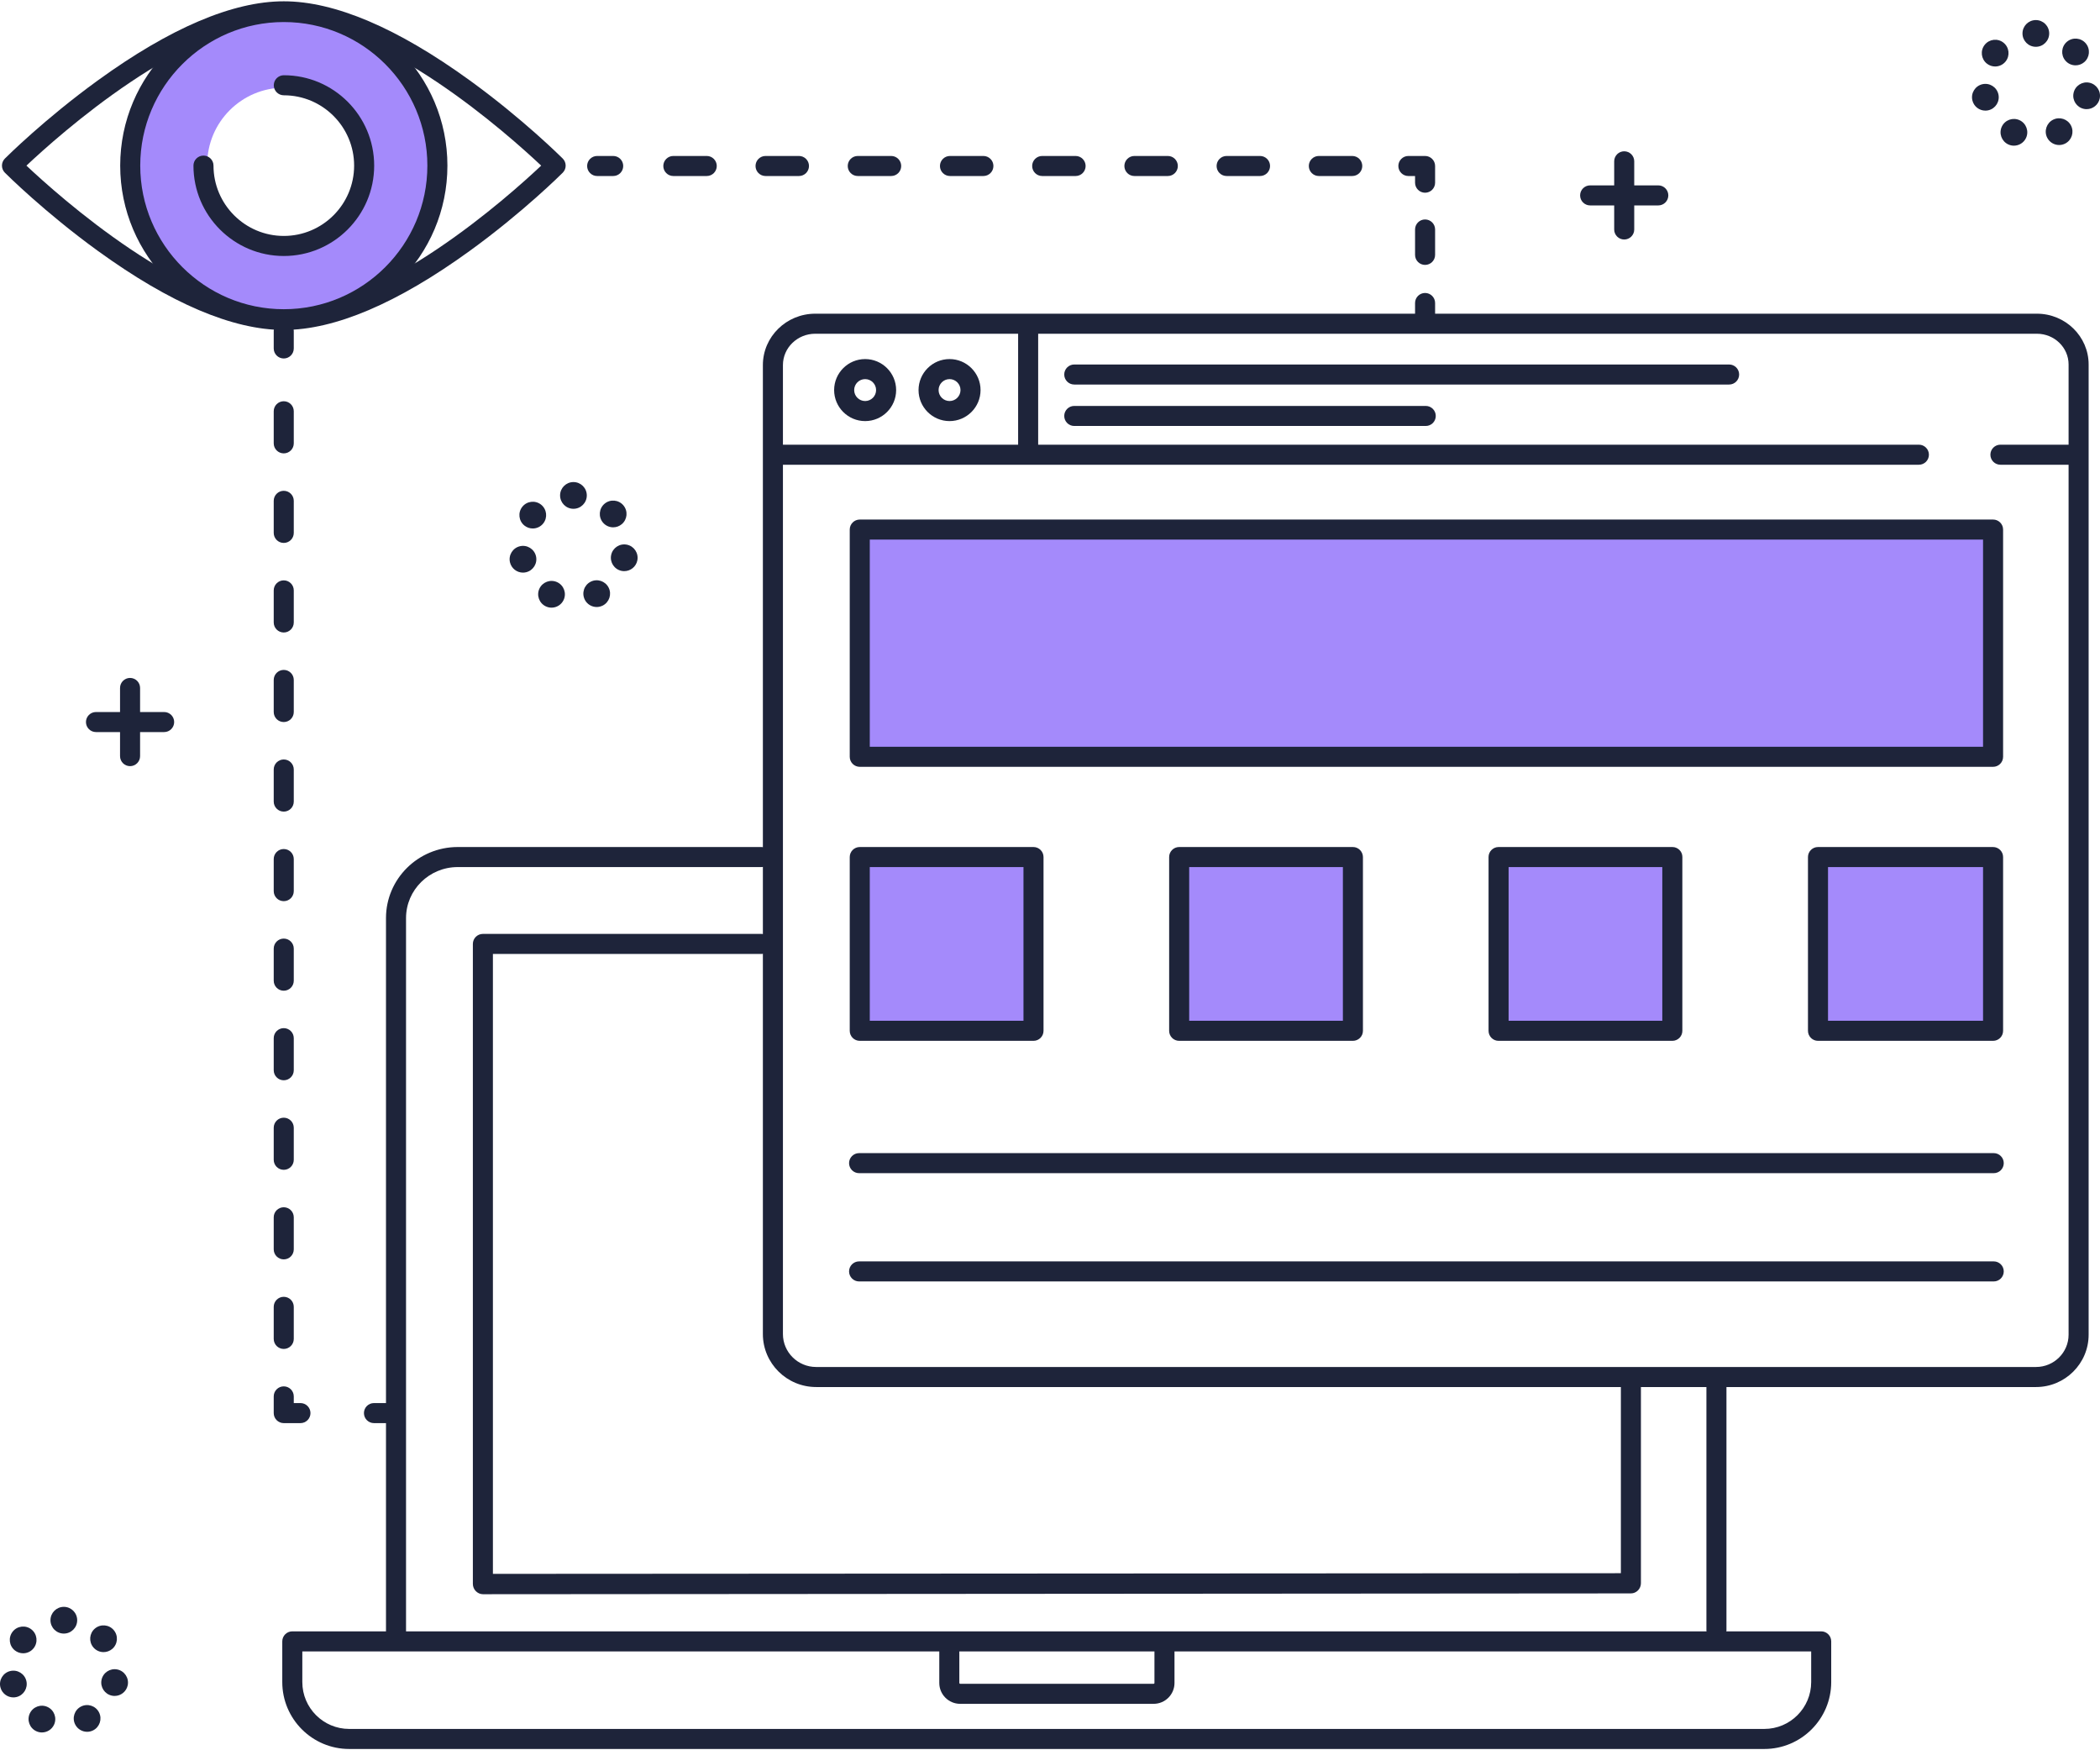
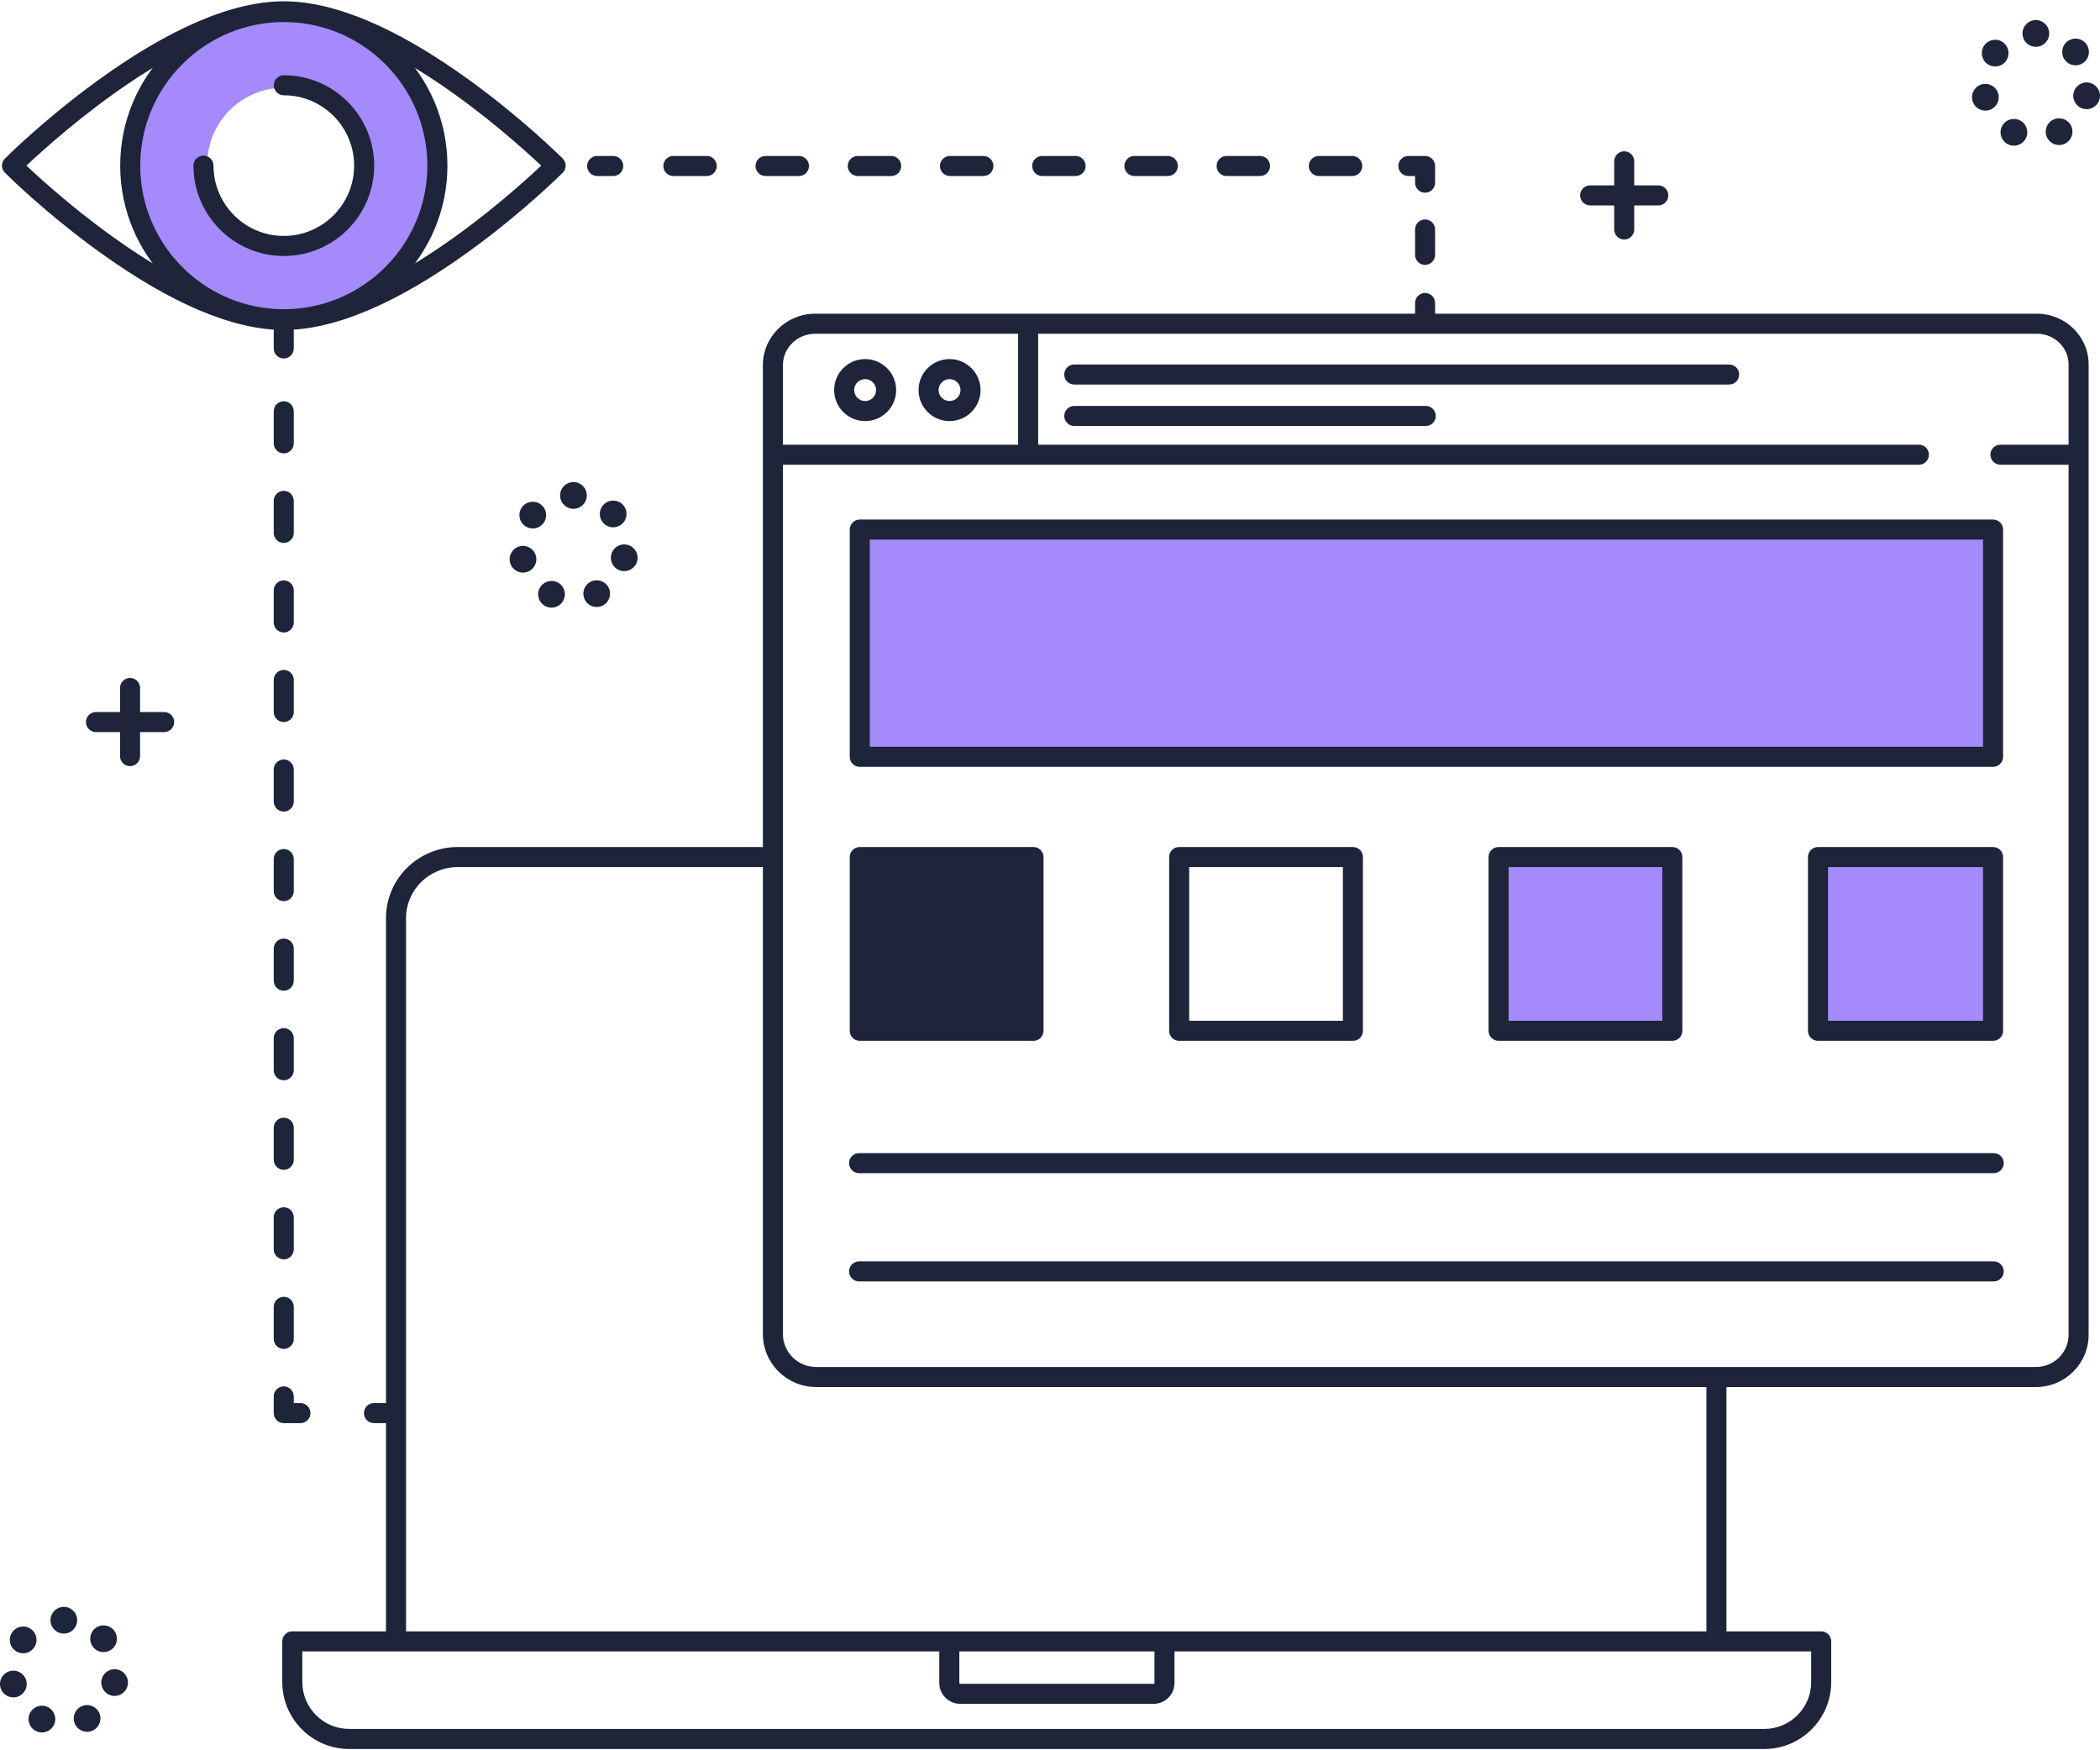
<svg xmlns="http://www.w3.org/2000/svg" width="240" height="200" viewBox="0 0 240 200" fill="none">
  <g clip-path="url(#clip0_5174_3525)">
    <path d="M118.038 98.009H98.183V117.865H118.038V98.009Z" fill="#A48AFB" />
-     <path d="M154.542 98.009H134.687V117.865H154.542V98.009Z" fill="#A48AFB" />
    <path d="M191.046 98.009H171.19V117.865H191.046V98.009Z" fill="#A48AFB" />
    <path d="M227.703 98.009H207.694V117.865H227.703V98.009Z" fill="#A48AFB" />
    <path d="M32.435 1.374C22.741 1.374 14.883 9.232 14.883 18.926C14.883 28.62 22.741 36.479 32.435 36.479C42.13 36.479 49.988 28.62 49.988 18.926C49.988 9.232 42.13 1.374 32.435 1.374ZM32.475 27.611C27.616 27.611 23.679 23.673 23.679 18.815C23.679 13.956 27.616 10.019 32.475 10.019C37.334 10.019 41.271 13.956 41.271 18.815C41.271 23.673 37.334 27.611 32.475 27.611Z" fill="#A48AFB" />
    <path d="M227.703 60.588H98.183V86.554H227.703V60.588Z" fill="#A48AFB" />
    <path d="M201.637 199.851H39.904C35.689 199.851 32.26 196.422 32.26 192.207V187.556C32.26 186.923 32.773 186.41 33.405 186.41H208.136C208.769 186.41 209.282 186.923 209.282 187.556V192.207C209.282 196.422 205.853 199.851 201.637 199.851ZM34.551 188.701V192.207C34.551 195.159 36.952 197.56 39.904 197.56H201.639C204.591 197.56 206.992 195.159 206.992 192.207V188.701H34.551Z" fill="#1E243A" />
    <path d="M131.846 194.692H109.729C108.416 194.692 107.347 193.622 107.347 192.309V188.582C107.347 187.95 107.86 187.437 108.492 187.437C109.125 187.437 109.638 187.95 109.638 188.582V192.309C109.638 192.359 109.679 192.4 109.729 192.4H131.846C131.896 192.4 131.937 192.359 131.937 192.309V188.582C131.937 187.95 132.451 187.437 133.083 187.437C133.715 187.437 134.228 187.95 134.228 188.582V192.309C134.228 193.622 133.159 194.692 131.846 194.692Z" fill="#1E243A" />
    <path d="M196.163 187.436C195.531 187.436 195.018 186.923 195.018 186.291V158.34C195.018 157.708 195.531 157.195 196.163 157.195C196.795 157.195 197.309 157.708 197.309 158.34V186.291C197.309 186.923 196.795 187.436 196.163 187.436Z" fill="#1E243A" />
    <path d="M45.259 188.2C44.627 188.2 44.113 187.687 44.113 187.055V104.905C44.113 100.428 47.791 96.787 52.311 96.787H87.032C87.665 96.787 88.178 97.3 88.178 97.933C88.178 98.565 87.665 99.078 87.032 99.078H52.311C49.054 99.078 46.404 101.691 46.404 104.905V187.055C46.404 187.687 45.891 188.2 45.259 188.2Z" fill="#1E243A" />
-     <path d="M55.188 182.167C54.884 182.167 54.592 182.03 54.378 181.814C54.163 181.599 54.042 181.29 54.042 180.988V107.861C54.042 107.228 54.555 106.715 55.188 106.715H87.033C87.665 106.715 88.179 107.228 88.179 107.861C88.179 108.493 87.665 109.006 87.033 109.006H56.333V179.841L185.243 179.766V158.34C185.243 157.708 185.756 157.195 186.388 157.195C187.021 157.195 187.534 157.708 187.534 158.34V180.912C187.534 181.544 187.021 182.074 186.388 182.074L55.188 182.167Z" fill="#1E243A" />
    <path d="M32.435 37.704C26.612 37.704 19.463 34.664 11.188 28.671C5.099 24.258 0.741 19.919 0.559 19.736C0.112 19.288 0.112 18.564 0.559 18.117C0.743 17.934 5.099 13.594 11.188 9.183C19.463 3.188 26.613 0.149 32.435 0.149C38.258 0.149 45.407 3.188 53.683 9.183C59.772 13.594 64.128 17.935 64.312 18.117C64.759 18.564 64.759 19.288 64.312 19.736C64.128 19.919 59.772 24.258 53.683 28.669C45.407 34.664 38.258 37.702 32.435 37.702V37.704ZM3.021 18.926C6.649 22.346 21.241 35.413 32.435 35.413C43.63 35.413 58.224 22.346 61.849 18.926C58.222 15.507 43.63 2.44 32.435 2.44C21.241 2.44 6.647 15.507 3.021 18.926Z" fill="#1E243A" />
    <path d="M32.435 37.624C22.126 37.624 13.737 29.236 13.737 18.926C13.737 8.617 22.126 0.228 32.435 0.228C42.745 0.228 51.133 8.617 51.133 18.926C51.133 29.236 42.745 37.624 32.435 37.624ZM32.435 2.519C23.389 2.519 16.028 9.88 16.028 18.926C16.028 27.973 23.389 35.333 32.435 35.333C41.482 35.333 48.842 27.973 48.842 18.926C48.842 9.88 41.483 2.519 32.435 2.519Z" fill="#1E243A" />
    <path d="M32.436 29.252C26.742 29.252 22.109 24.619 22.109 18.925C22.109 18.293 22.623 17.779 23.255 17.779C23.887 17.779 24.4 18.293 24.4 18.925C24.4 23.356 28.005 26.96 32.436 26.96C36.867 26.96 40.471 23.356 40.471 18.925C40.471 14.494 36.867 10.889 32.436 10.889C31.804 10.889 31.29 10.376 31.29 9.744C31.29 9.112 31.804 8.598 32.436 8.598C38.13 8.598 42.763 13.231 42.763 18.925C42.763 24.619 38.13 29.252 32.436 29.252Z" fill="#1E243A" />
    <path d="M232.688 158.493H93.272C89.916 158.493 87.186 155.777 87.186 152.44V41.716C87.186 38.48 89.869 35.845 93.166 35.845H232.789C236.048 35.845 238.701 38.448 238.701 41.647V152.513C238.701 155.811 236.004 158.493 232.688 158.493ZM93.166 38.136C91.132 38.136 89.478 39.741 89.478 41.716V152.44C89.478 154.514 91.181 156.202 93.272 156.202H232.688C234.741 156.202 236.41 154.547 236.41 152.513V41.647C236.41 39.711 234.787 38.136 232.789 38.136H93.166Z" fill="#1E243A" />
    <path d="M219.302 53.104H89.323C88.691 53.104 88.178 52.591 88.178 51.959C88.178 51.326 88.691 50.813 89.323 50.813H219.302C219.935 50.813 220.448 51.326 220.448 51.959C220.448 52.591 219.935 53.104 219.302 53.104Z" fill="#1E243A" />
    <path d="M117.503 52.111C116.871 52.111 116.357 51.598 116.357 50.966V37.831C116.357 37.198 116.871 36.685 117.503 36.685C118.135 36.685 118.648 37.198 118.648 37.831V50.966C118.648 51.598 118.135 52.111 117.503 52.111Z" fill="#1E243A" />
    <path d="M98.873 48.117C96.919 48.117 95.329 46.527 95.329 44.574C95.329 42.62 96.919 41.03 98.873 41.03C100.826 41.03 102.416 42.62 102.416 44.574C102.416 46.527 100.826 48.117 98.873 48.117ZM98.873 43.32C98.182 43.32 97.62 43.882 97.62 44.572C97.62 45.263 98.182 45.825 98.873 45.825C99.563 45.825 100.125 45.263 100.125 44.572C100.125 43.882 99.563 43.32 98.873 43.32Z" fill="#1E243A" />
    <path d="M108.519 48.117C106.566 48.117 104.976 46.527 104.976 44.574C104.976 42.62 106.566 41.03 108.519 41.03C110.473 41.03 112.063 42.62 112.063 44.574C112.063 46.527 110.473 48.117 108.519 48.117ZM108.519 43.32C107.829 43.32 107.267 43.882 107.267 44.572C107.267 45.263 107.829 45.825 108.519 45.825C109.209 45.825 109.772 45.263 109.772 44.572C109.772 43.882 109.209 43.32 108.519 43.32Z" fill="#1E243A" />
    <path d="M197.614 43.94H122.772C122.14 43.94 121.627 43.427 121.627 42.794C121.627 42.162 122.14 41.649 122.772 41.649H197.614C198.246 41.649 198.759 42.162 198.759 42.794C198.759 43.427 198.246 43.94 197.614 43.94Z" fill="#1E243A" />
    <path d="M162.942 48.675H122.772C122.14 48.675 121.627 48.162 121.627 47.529C121.627 46.897 122.14 46.384 122.772 46.384H162.942C163.575 46.384 164.088 46.897 164.088 47.529C164.088 48.162 163.575 48.675 162.942 48.675Z" fill="#1E243A" />
    <path d="M236.714 53.104H228.619C227.987 53.104 227.474 52.591 227.474 51.959C227.474 51.326 227.987 50.813 228.619 50.813H236.714C237.347 50.813 237.86 51.326 237.86 51.959C237.86 52.591 237.347 53.104 236.714 53.104Z" fill="#1E243A" />
    <path d="M228.925 86.477C228.925 87.11 228.412 87.623 227.78 87.623H98.259C97.626 87.623 97.113 87.11 97.113 86.477V60.512C97.113 59.88 97.626 59.367 98.259 59.367H227.78C228.412 59.367 228.925 59.88 228.925 60.512V86.477ZM99.404 85.332H226.634V61.657H99.404V85.332Z" fill="#1E243A" />
    <path d="M227.855 146.427H98.182C97.549 146.427 97.036 145.913 97.036 145.281C97.036 144.649 97.549 144.135 98.182 144.135H227.855C228.488 144.135 229.001 144.649 229.001 145.281C229.001 145.913 228.488 146.427 227.855 146.427Z" fill="#1E243A" />
-     <path d="M119.26 117.788C119.26 118.421 118.747 118.934 118.115 118.934H98.259C97.626 118.934 97.113 118.421 97.113 117.788V97.932C97.113 97.3 97.626 96.787 98.259 96.787H118.115C118.747 96.787 119.26 97.3 119.26 97.932V117.788ZM99.404 116.643H116.969V99.078H99.404V116.643Z" fill="#1E243A" />
+     <path d="M119.26 117.788C119.26 118.421 118.747 118.934 118.115 118.934H98.259C97.626 118.934 97.113 118.421 97.113 117.788V97.932C97.113 97.3 97.626 96.787 98.259 96.787H118.115C118.747 96.787 119.26 97.3 119.26 97.932V117.788ZM99.404 116.643H116.969H99.404V116.643Z" fill="#1E243A" />
    <path d="M155.764 117.788C155.764 118.421 155.251 118.934 154.619 118.934H134.763C134.13 118.934 133.617 118.421 133.617 117.788V97.932C133.617 97.3 134.13 96.787 134.763 96.787H154.619C155.251 96.787 155.764 97.3 155.764 97.932V117.788ZM135.908 116.643H153.473V99.078H135.908V116.643Z" fill="#1E243A" />
    <path d="M192.268 117.788C192.268 118.421 191.755 118.934 191.122 118.934H171.267C170.634 118.934 170.121 118.421 170.121 117.788V97.932C170.121 97.3 170.634 96.787 171.267 96.787H191.122C191.755 96.787 192.268 97.3 192.268 97.932V117.788ZM172.412 116.643H189.977V99.078H172.412V116.643Z" fill="#1E243A" />
    <path d="M228.925 117.788C228.925 118.421 228.411 118.934 227.779 118.934H207.771C207.138 118.934 206.625 118.421 206.625 117.788V97.932C206.625 97.3 207.138 96.787 207.771 96.787H227.779C228.411 96.787 228.925 97.3 228.925 97.932V117.788ZM208.916 116.643H226.634V99.078H208.916V116.643Z" fill="#1E243A" />
    <path d="M227.855 134.055H98.182C97.549 134.055 97.036 133.542 97.036 132.909C97.036 132.277 97.549 131.764 98.182 131.764H227.855C228.488 131.764 229.001 132.277 229.001 132.909C229.001 133.542 228.488 134.055 227.855 134.055Z" fill="#1E243A" />
    <path d="M44.724 162.616H42.738C42.106 162.616 41.593 162.103 41.593 161.471C41.593 160.839 42.106 160.325 42.738 160.325H44.724C45.356 160.325 45.869 160.839 45.869 161.471C45.869 162.103 45.356 162.616 44.724 162.616Z" fill="#1E243A" />
    <path d="M34.338 162.617H32.429C31.796 162.617 31.283 162.103 31.283 161.471V159.562C31.283 158.929 31.796 158.416 32.429 158.416C33.061 158.416 33.574 158.929 33.574 159.562V160.325H34.338C34.97 160.325 35.483 160.839 35.483 161.471C35.483 162.103 34.97 162.617 34.338 162.617Z" fill="#1E243A" />
    <path d="M32.429 154.14C31.796 154.14 31.283 153.627 31.283 152.994V149.329C31.283 148.696 31.796 148.183 32.429 148.183C33.061 148.183 33.574 148.696 33.574 149.329V152.994C33.574 153.627 33.061 154.14 32.429 154.14ZM32.429 143.906C31.796 143.906 31.283 143.393 31.283 142.761V139.095C31.283 138.463 31.796 137.95 32.429 137.95C33.061 137.95 33.574 138.463 33.574 139.095V142.761C33.574 143.393 33.061 143.906 32.429 143.906ZM32.429 133.673C31.796 133.673 31.283 133.16 31.283 132.528V128.862C31.283 128.23 31.796 127.716 32.429 127.716C33.061 127.716 33.574 128.23 33.574 128.862V132.528C33.574 133.16 33.061 133.673 32.429 133.673ZM32.429 123.44C31.796 123.44 31.283 122.926 31.283 122.294V118.628C31.283 117.996 31.796 117.483 32.429 117.483C33.061 117.483 33.574 117.996 33.574 118.628V122.294C33.574 122.926 33.061 123.44 32.429 123.44ZM32.429 113.206C31.796 113.206 31.283 112.693 31.283 112.061V108.395C31.283 107.763 31.796 107.25 32.429 107.25C33.061 107.25 33.574 107.763 33.574 108.395V112.061C33.574 112.693 33.061 113.206 32.429 113.206ZM32.429 102.973C31.796 102.973 31.283 102.46 31.283 101.827V98.162C31.283 97.529 31.796 97.016 32.429 97.016C33.061 97.016 33.574 97.529 33.574 98.162V101.827C33.574 102.46 33.061 102.973 32.429 102.973ZM32.429 92.74C31.796 92.74 31.283 92.226 31.283 91.594V87.928C31.283 87.296 31.796 86.783 32.429 86.783C33.061 86.783 33.574 87.296 33.574 87.928V91.594C33.574 92.226 33.061 92.74 32.429 92.74ZM32.429 82.506C31.796 82.506 31.283 81.993 31.283 81.361V77.695C31.283 77.063 31.796 76.549 32.429 76.549C33.061 76.549 33.574 77.063 33.574 77.695V81.361C33.574 81.993 33.061 82.506 32.429 82.506ZM32.429 72.273C31.796 72.273 31.283 71.76 31.283 71.127V67.462C31.283 66.829 31.796 66.316 32.429 66.316C33.061 66.316 33.574 66.829 33.574 67.462V71.127C33.574 71.76 33.061 72.273 32.429 72.273ZM32.429 62.039C31.796 62.039 31.283 61.526 31.283 60.894V57.228C31.283 56.596 31.796 56.083 32.429 56.083C33.061 56.083 33.574 56.596 33.574 57.228V60.894C33.574 61.526 33.061 62.039 32.429 62.039ZM32.429 51.806C31.796 51.806 31.283 51.293 31.283 50.661V46.995C31.283 46.363 31.796 45.849 32.429 45.849C33.061 45.849 33.574 46.363 33.574 46.995V50.661C33.574 51.293 33.061 51.806 32.429 51.806Z" fill="#1E243A" />
    <path d="M32.429 40.962C31.796 40.962 31.283 40.449 31.283 39.816V37.831C31.283 37.198 31.796 36.685 32.429 36.685C33.061 36.685 33.574 37.198 33.574 37.831V39.816C33.574 40.449 33.061 40.962 32.429 40.962Z" fill="#1E243A" />
    <path d="M70.079 20.113H68.246C67.614 20.113 67.101 19.6 67.101 18.968C67.101 18.335 67.614 17.822 68.246 17.822H70.079C70.711 17.822 71.225 18.335 71.225 18.968C71.225 19.6 70.711 20.113 70.079 20.113Z" fill="#1E243A" />
    <path d="M154.542 20.113H150.724C150.092 20.113 149.579 19.6 149.579 18.968C149.579 18.335 150.092 17.822 150.724 17.822H154.542C155.175 17.822 155.688 18.335 155.688 18.968C155.688 19.6 155.175 20.113 154.542 20.113ZM144.004 20.113H140.185C139.553 20.113 139.04 19.6 139.04 18.968C139.04 18.335 139.553 17.822 140.185 17.822H144.004C144.636 17.822 145.149 18.335 145.149 18.968C145.149 19.6 144.636 20.113 144.004 20.113ZM133.465 20.113H129.646C129.014 20.113 128.501 19.6 128.501 18.968C128.501 18.335 129.014 17.822 129.646 17.822H133.465C134.097 17.822 134.61 18.335 134.61 18.968C134.61 19.6 134.097 20.113 133.465 20.113ZM122.926 20.113H119.108C118.475 20.113 117.962 19.6 117.962 18.968C117.962 18.335 118.475 17.822 119.108 17.822H122.926C123.558 17.822 124.071 18.335 124.071 18.968C124.071 19.6 123.558 20.113 122.926 20.113ZM112.387 20.113H108.569C107.936 20.113 107.423 19.6 107.423 18.968C107.423 18.335 107.936 17.822 108.569 17.822H112.387C113.019 17.822 113.533 18.335 113.533 18.968C113.533 19.6 113.019 20.113 112.387 20.113ZM101.848 20.113H98.03C97.397 20.113 96.884 19.6 96.884 18.968C96.884 18.335 97.397 17.822 98.03 17.822H101.848C102.481 17.822 102.994 18.335 102.994 18.968C102.994 19.6 102.481 20.113 101.848 20.113ZM91.309 20.113H87.491C86.859 20.113 86.346 19.6 86.346 18.968C86.346 18.335 86.859 17.822 87.491 17.822H91.309C91.942 17.822 92.455 18.335 92.455 18.968C92.455 19.6 91.942 20.113 91.309 20.113ZM80.771 20.113H76.952C76.32 20.113 75.807 19.6 75.807 18.968C75.807 18.335 76.32 17.822 76.952 17.822H80.771C81.403 17.822 81.916 18.335 81.916 18.968C81.916 19.6 81.403 20.113 80.771 20.113Z" fill="#1E243A" />
    <path d="M162.866 22.022C162.234 22.022 161.721 21.509 161.721 20.877V20.113H160.957C160.325 20.113 159.812 19.6 159.812 18.968C159.812 18.335 160.325 17.822 160.957 17.822H162.866C163.499 17.822 164.012 18.335 164.012 18.968V20.877C164.012 21.509 163.499 22.022 162.866 22.022Z" fill="#1E243A" />
    <path d="M162.866 30.27C162.234 30.27 161.721 29.757 161.721 29.124V26.222C161.721 25.59 162.234 25.077 162.866 25.077C163.499 25.077 164.012 25.59 164.012 26.222V29.124C164.012 29.757 163.499 30.27 162.866 30.27Z" fill="#1E243A" />
    <path d="M162.866 37.601C162.234 37.601 161.721 37.088 161.721 36.456V34.623C161.721 33.991 162.234 33.477 162.866 33.477C163.499 33.477 164.012 33.991 164.012 34.623V36.456C164.012 37.088 163.499 37.601 162.866 37.601Z" fill="#1E243A" />
    <path d="M4.144 197.819C3.379 197.462 3.049 196.553 3.406 195.79C3.763 195.024 4.672 194.694 5.436 195.052C6.201 195.409 6.531 196.318 6.174 197.082C5.914 197.638 5.364 197.963 4.788 197.963C4.573 197.963 4.353 197.917 4.144 197.819ZM8.59 197.047C8.211 196.294 8.515 195.376 9.268 194.997C10.023 194.618 10.941 194.921 11.319 195.675C11.698 196.428 11.394 197.346 10.641 197.725C10.421 197.836 10.188 197.888 9.957 197.888C9.398 197.888 8.859 197.581 8.59 197.047ZM0.041 192.782C-0.153 191.96 0.356 191.137 1.176 190.943C1.998 190.751 2.82 191.259 3.014 192.08C3.207 192.9 2.699 193.723 1.879 193.917C1.761 193.945 1.643 193.958 1.527 193.958C0.834 193.958 0.208 193.485 0.041 192.782ZM12.792 193.758C11.965 193.589 11.434 192.781 11.603 191.954C11.773 191.13 12.581 190.597 13.407 190.766C14.234 190.936 14.765 191.744 14.596 192.57C14.447 193.292 13.81 193.79 13.102 193.79C12.999 193.79 12.896 193.78 12.792 193.758ZM1.698 188.587C1.037 188.063 0.926 187.102 1.449 186.441C1.973 185.779 2.933 185.668 3.594 186.192C4.255 186.714 4.367 187.675 3.844 188.336C3.542 188.718 3.096 188.916 2.645 188.916C2.314 188.916 1.979 188.808 1.698 188.587ZM10.666 188.237C10.123 187.591 10.206 186.627 10.852 186.085C11.498 185.542 12.462 185.626 13.004 186.273C13.546 186.919 13.464 187.882 12.818 188.425C12.531 188.664 12.182 188.782 11.836 188.782C11.4 188.782 10.968 188.597 10.666 188.237ZM5.767 185.138C5.767 184.295 6.452 183.61 7.295 183.61C8.138 183.61 8.822 184.295 8.822 185.138C8.822 185.982 8.138 186.665 7.295 186.665C6.452 186.665 5.767 185.982 5.767 185.138Z" fill="#1E243A" />
    <path d="M62.385 69.291C61.621 68.935 61.291 68.027 61.647 67.261C62.005 66.498 62.913 66.168 63.679 66.524C64.442 66.881 64.772 67.791 64.415 68.555C64.157 69.11 63.605 69.436 63.031 69.436C62.814 69.436 62.594 69.389 62.385 69.291ZM66.833 68.52C66.452 67.766 66.756 66.849 67.509 66.469C68.262 66.09 69.18 66.394 69.559 67.147C69.938 67.9 69.635 68.819 68.881 69.198C68.659 69.308 68.426 69.362 68.195 69.362C67.636 69.362 67.097 69.053 66.83 68.52H66.833ZM58.282 64.254C58.089 63.434 58.597 62.611 59.419 62.417C60.239 62.223 61.062 62.731 61.256 63.553C61.45 64.373 60.942 65.196 60.12 65.39C60.002 65.418 59.885 65.432 59.769 65.432C59.075 65.432 58.449 64.957 58.282 64.254ZM71.034 65.232C70.208 65.062 69.675 64.254 69.845 63.428C70.014 62.601 70.822 62.068 71.648 62.239C72.475 62.409 73.006 63.215 72.837 64.043C72.689 64.766 72.053 65.262 71.343 65.262C71.241 65.262 71.138 65.253 71.034 65.232ZM59.94 60.058C59.278 59.535 59.167 58.574 59.691 57.912C60.215 57.251 61.175 57.14 61.837 57.663C62.498 58.187 62.609 59.148 62.086 59.809C61.785 60.19 61.337 60.388 60.887 60.388C60.555 60.388 60.221 60.28 59.94 60.058ZM68.907 59.71C68.365 59.064 68.449 58.1 69.095 57.558C69.739 57.016 70.703 57.1 71.245 57.746C71.789 58.391 71.705 59.354 71.059 59.897C70.773 60.138 70.424 60.255 70.077 60.255C69.641 60.255 69.209 60.069 68.907 59.71ZM64.01 56.611C64.01 55.767 64.693 55.084 65.537 55.084C66.381 55.084 67.063 55.767 67.063 56.611C67.063 57.454 66.381 58.139 65.537 58.139C64.693 58.139 64.01 57.454 64.01 56.611Z" fill="#1E243A" />
    <path d="M229.516 16.503C228.752 16.145 228.421 15.236 228.778 14.471C229.136 13.707 230.044 13.378 230.808 13.735H230.81C231.573 14.091 231.903 15.001 231.546 15.765C231.286 16.319 230.736 16.646 230.16 16.646C229.945 16.646 229.725 16.6 229.516 16.503ZM233.962 15.73C233.583 14.977 233.887 14.057 234.64 13.678C235.395 13.3 236.313 13.604 236.691 14.357C237.07 15.11 236.768 16.029 236.013 16.408C235.793 16.518 235.56 16.571 235.329 16.571C234.77 16.571 234.231 16.263 233.962 15.73ZM225.413 11.464C225.219 10.644 225.728 9.82 226.548 9.626C227.37 9.432 228.192 9.941 228.386 10.763C228.58 11.583 228.071 12.406 227.251 12.6C227.133 12.628 227.014 12.641 226.898 12.641C226.206 12.64 225.578 12.166 225.413 11.464ZM238.165 12.441C237.337 12.27 236.806 11.464 236.976 10.637C237.145 9.811 237.953 9.278 238.779 9.449C239.606 9.619 240.137 10.425 239.968 11.253C239.819 11.974 239.184 12.472 238.474 12.472C238.372 12.472 238.268 12.463 238.165 12.441ZM227.071 7.268C226.409 6.744 226.298 5.783 226.822 5.122C227.345 4.461 228.305 4.349 228.966 4.873C229.629 5.397 229.74 6.358 229.216 7.019C228.914 7.399 228.468 7.598 228.017 7.598C227.686 7.598 227.352 7.491 227.071 7.268ZM236.038 6.92C235.494 6.274 235.579 5.31 236.224 4.768C236.87 4.226 237.834 4.31 238.376 4.956C238.92 5.6 238.834 6.564 238.19 7.108C237.903 7.348 237.554 7.465 237.208 7.465C236.772 7.465 236.34 7.279 236.038 6.92ZM231.141 3.821C231.141 2.978 231.824 2.293 232.668 2.293C233.511 2.293 234.194 2.978 234.194 3.821C234.194 4.664 233.511 5.348 232.668 5.348C231.824 5.348 231.141 4.664 231.141 3.821Z" fill="#1E243A" />
    <path d="M14.864 87.546C14.232 87.546 13.719 87.033 13.719 86.401V78.611C13.719 77.979 14.232 77.466 14.864 77.466C15.497 77.466 16.01 77.979 16.01 78.611V86.401C16.01 87.033 15.497 87.546 14.864 87.546Z" fill="#1E243A" />
    <path d="M18.759 83.652H10.97C10.337 83.652 9.824 83.138 9.824 82.506C9.824 81.874 10.337 81.361 10.97 81.361H18.759C19.392 81.361 19.905 81.874 19.905 82.506C19.905 83.138 19.392 83.652 18.759 83.652Z" fill="#1E243A" />
    <path d="M185.624 27.368C184.992 27.368 184.479 26.855 184.479 26.223V18.433C184.479 17.801 184.992 17.288 185.624 17.288C186.256 17.288 186.77 17.801 186.77 18.433V26.223C186.77 26.855 186.256 27.368 185.624 27.368Z" fill="#1E243A" />
    <path d="M189.519 23.473H181.73C181.097 23.473 180.584 22.96 180.584 22.328C180.584 21.696 181.097 21.182 181.73 21.182H189.519C190.151 21.182 190.665 21.696 190.665 22.328C190.665 22.96 190.151 23.473 189.519 23.473Z" fill="#1E243A" />
  </g>
  <defs>
    <clipPath id="clip0_5174_3525">
      <rect width="240" height="199.702" fill="white" transform="translate(0 0.149)" />
    </clipPath>
  </defs>
</svg>